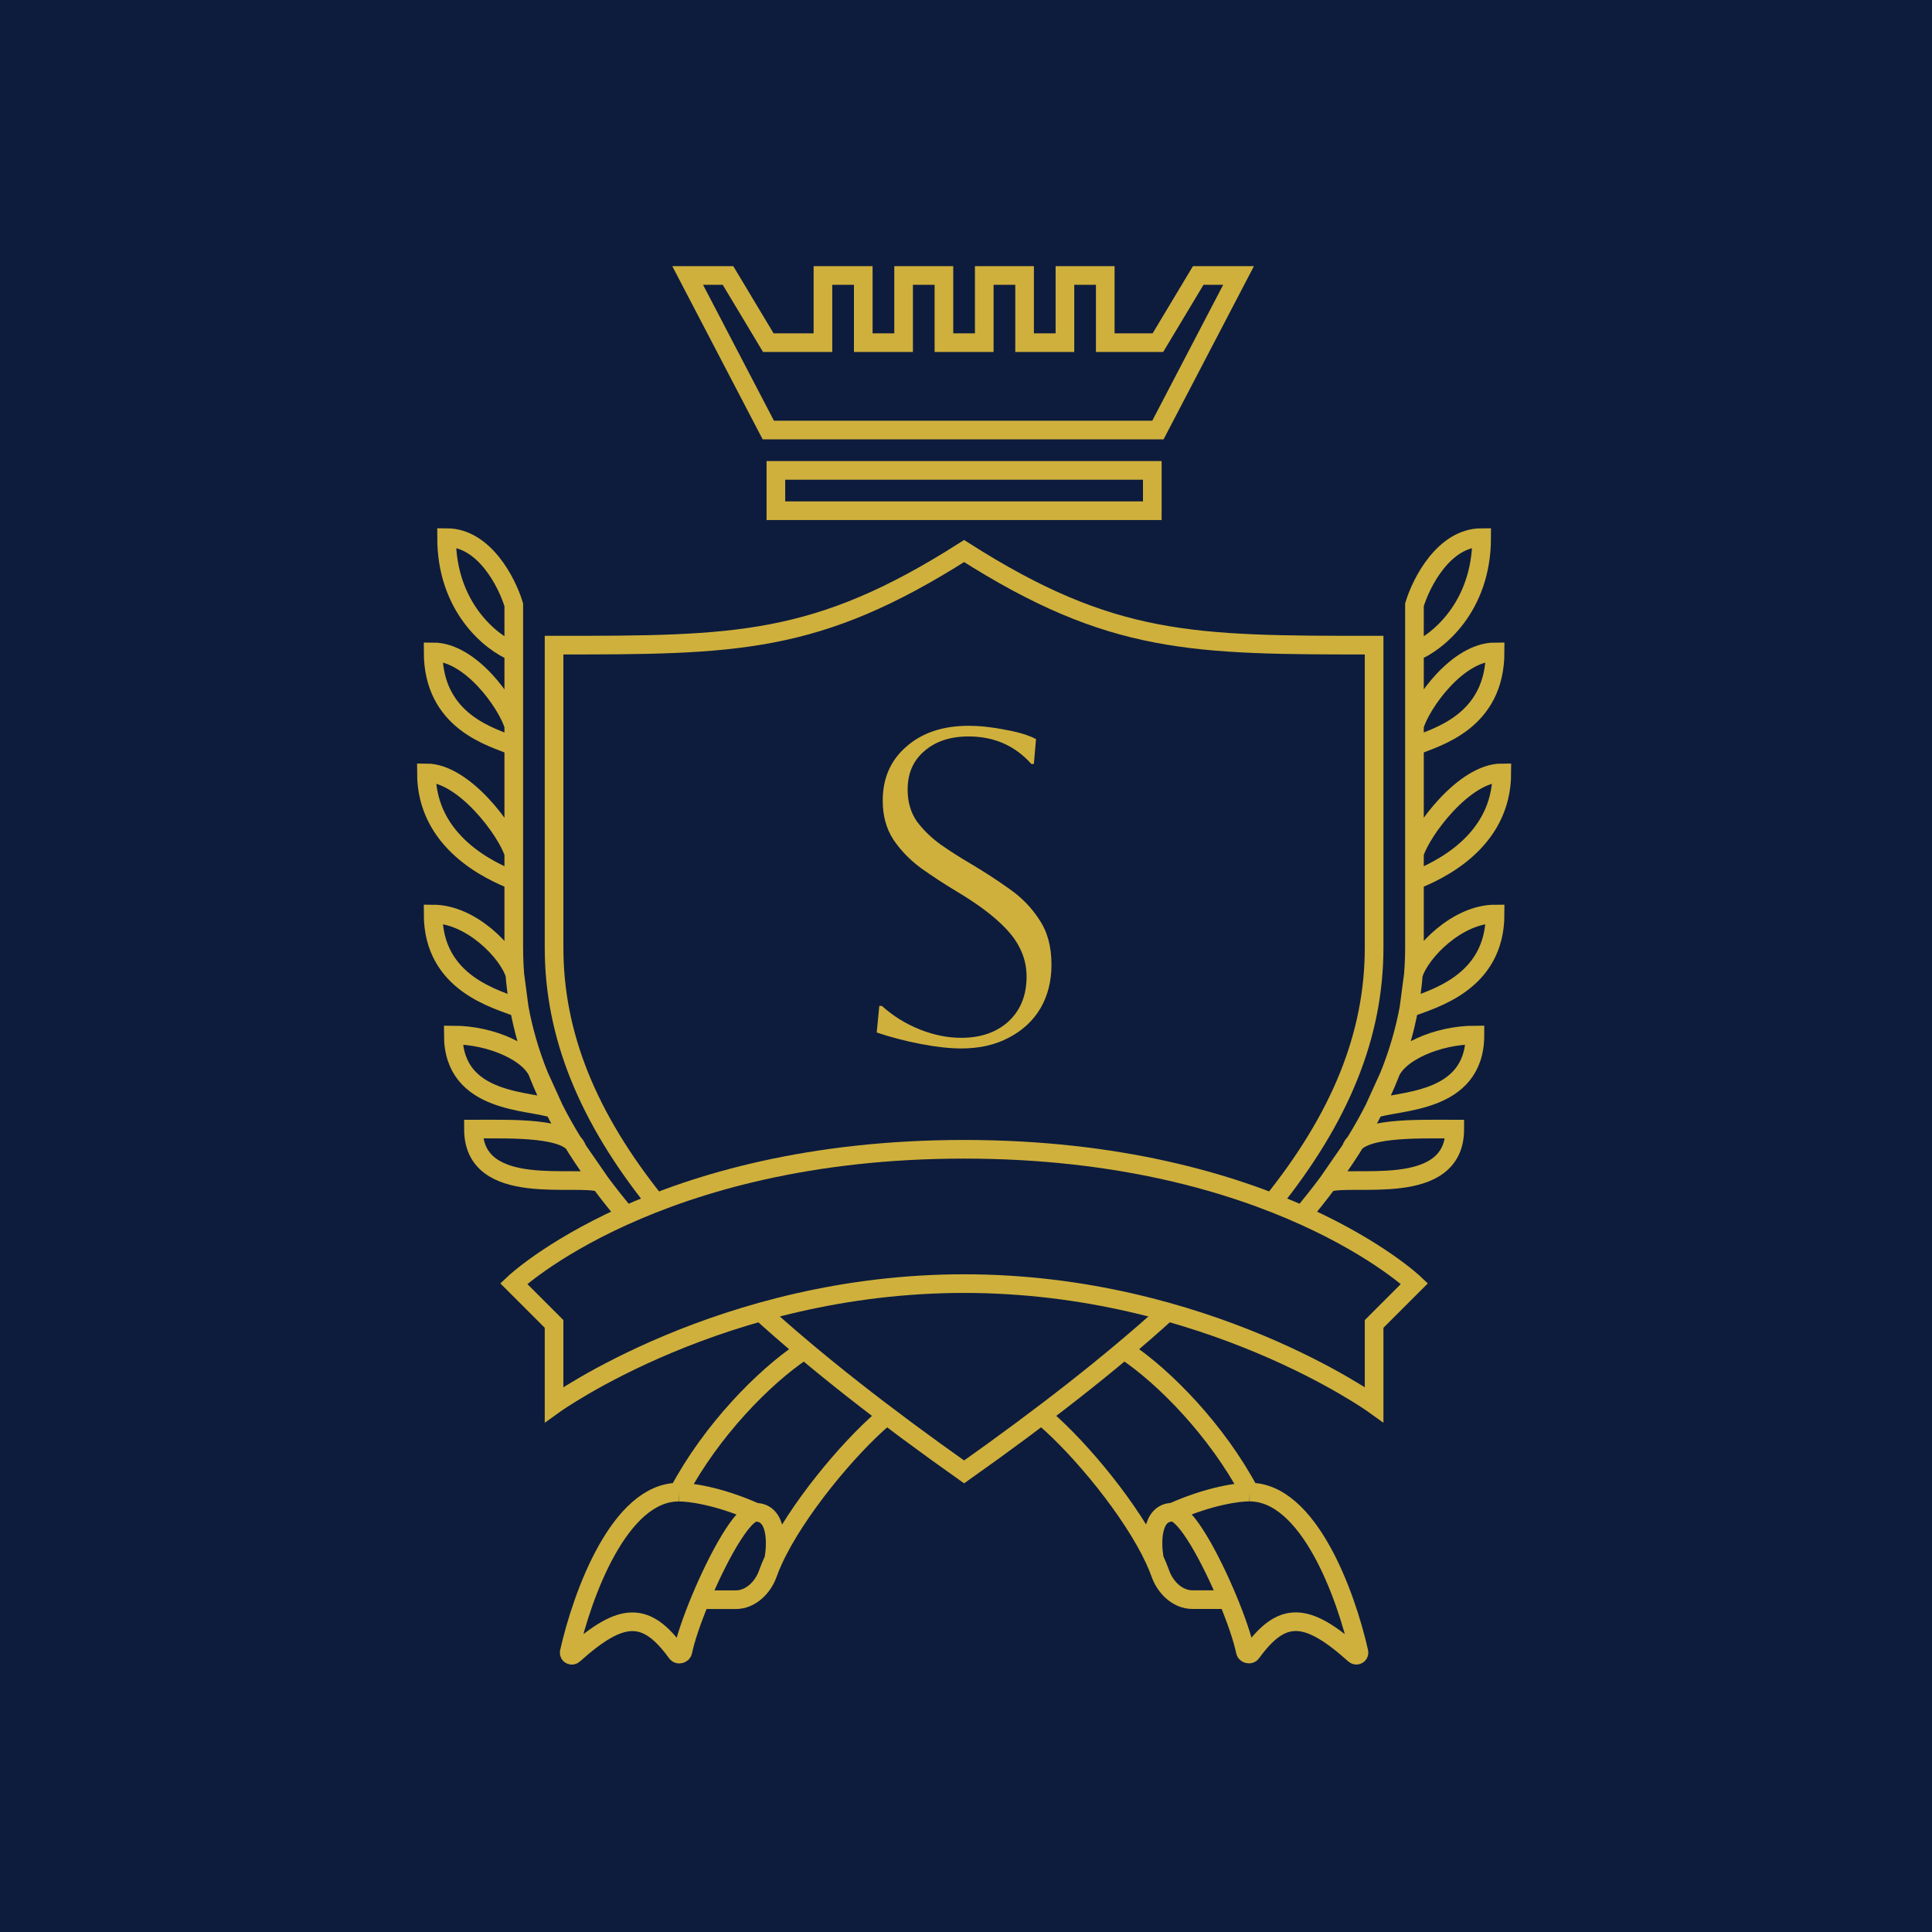
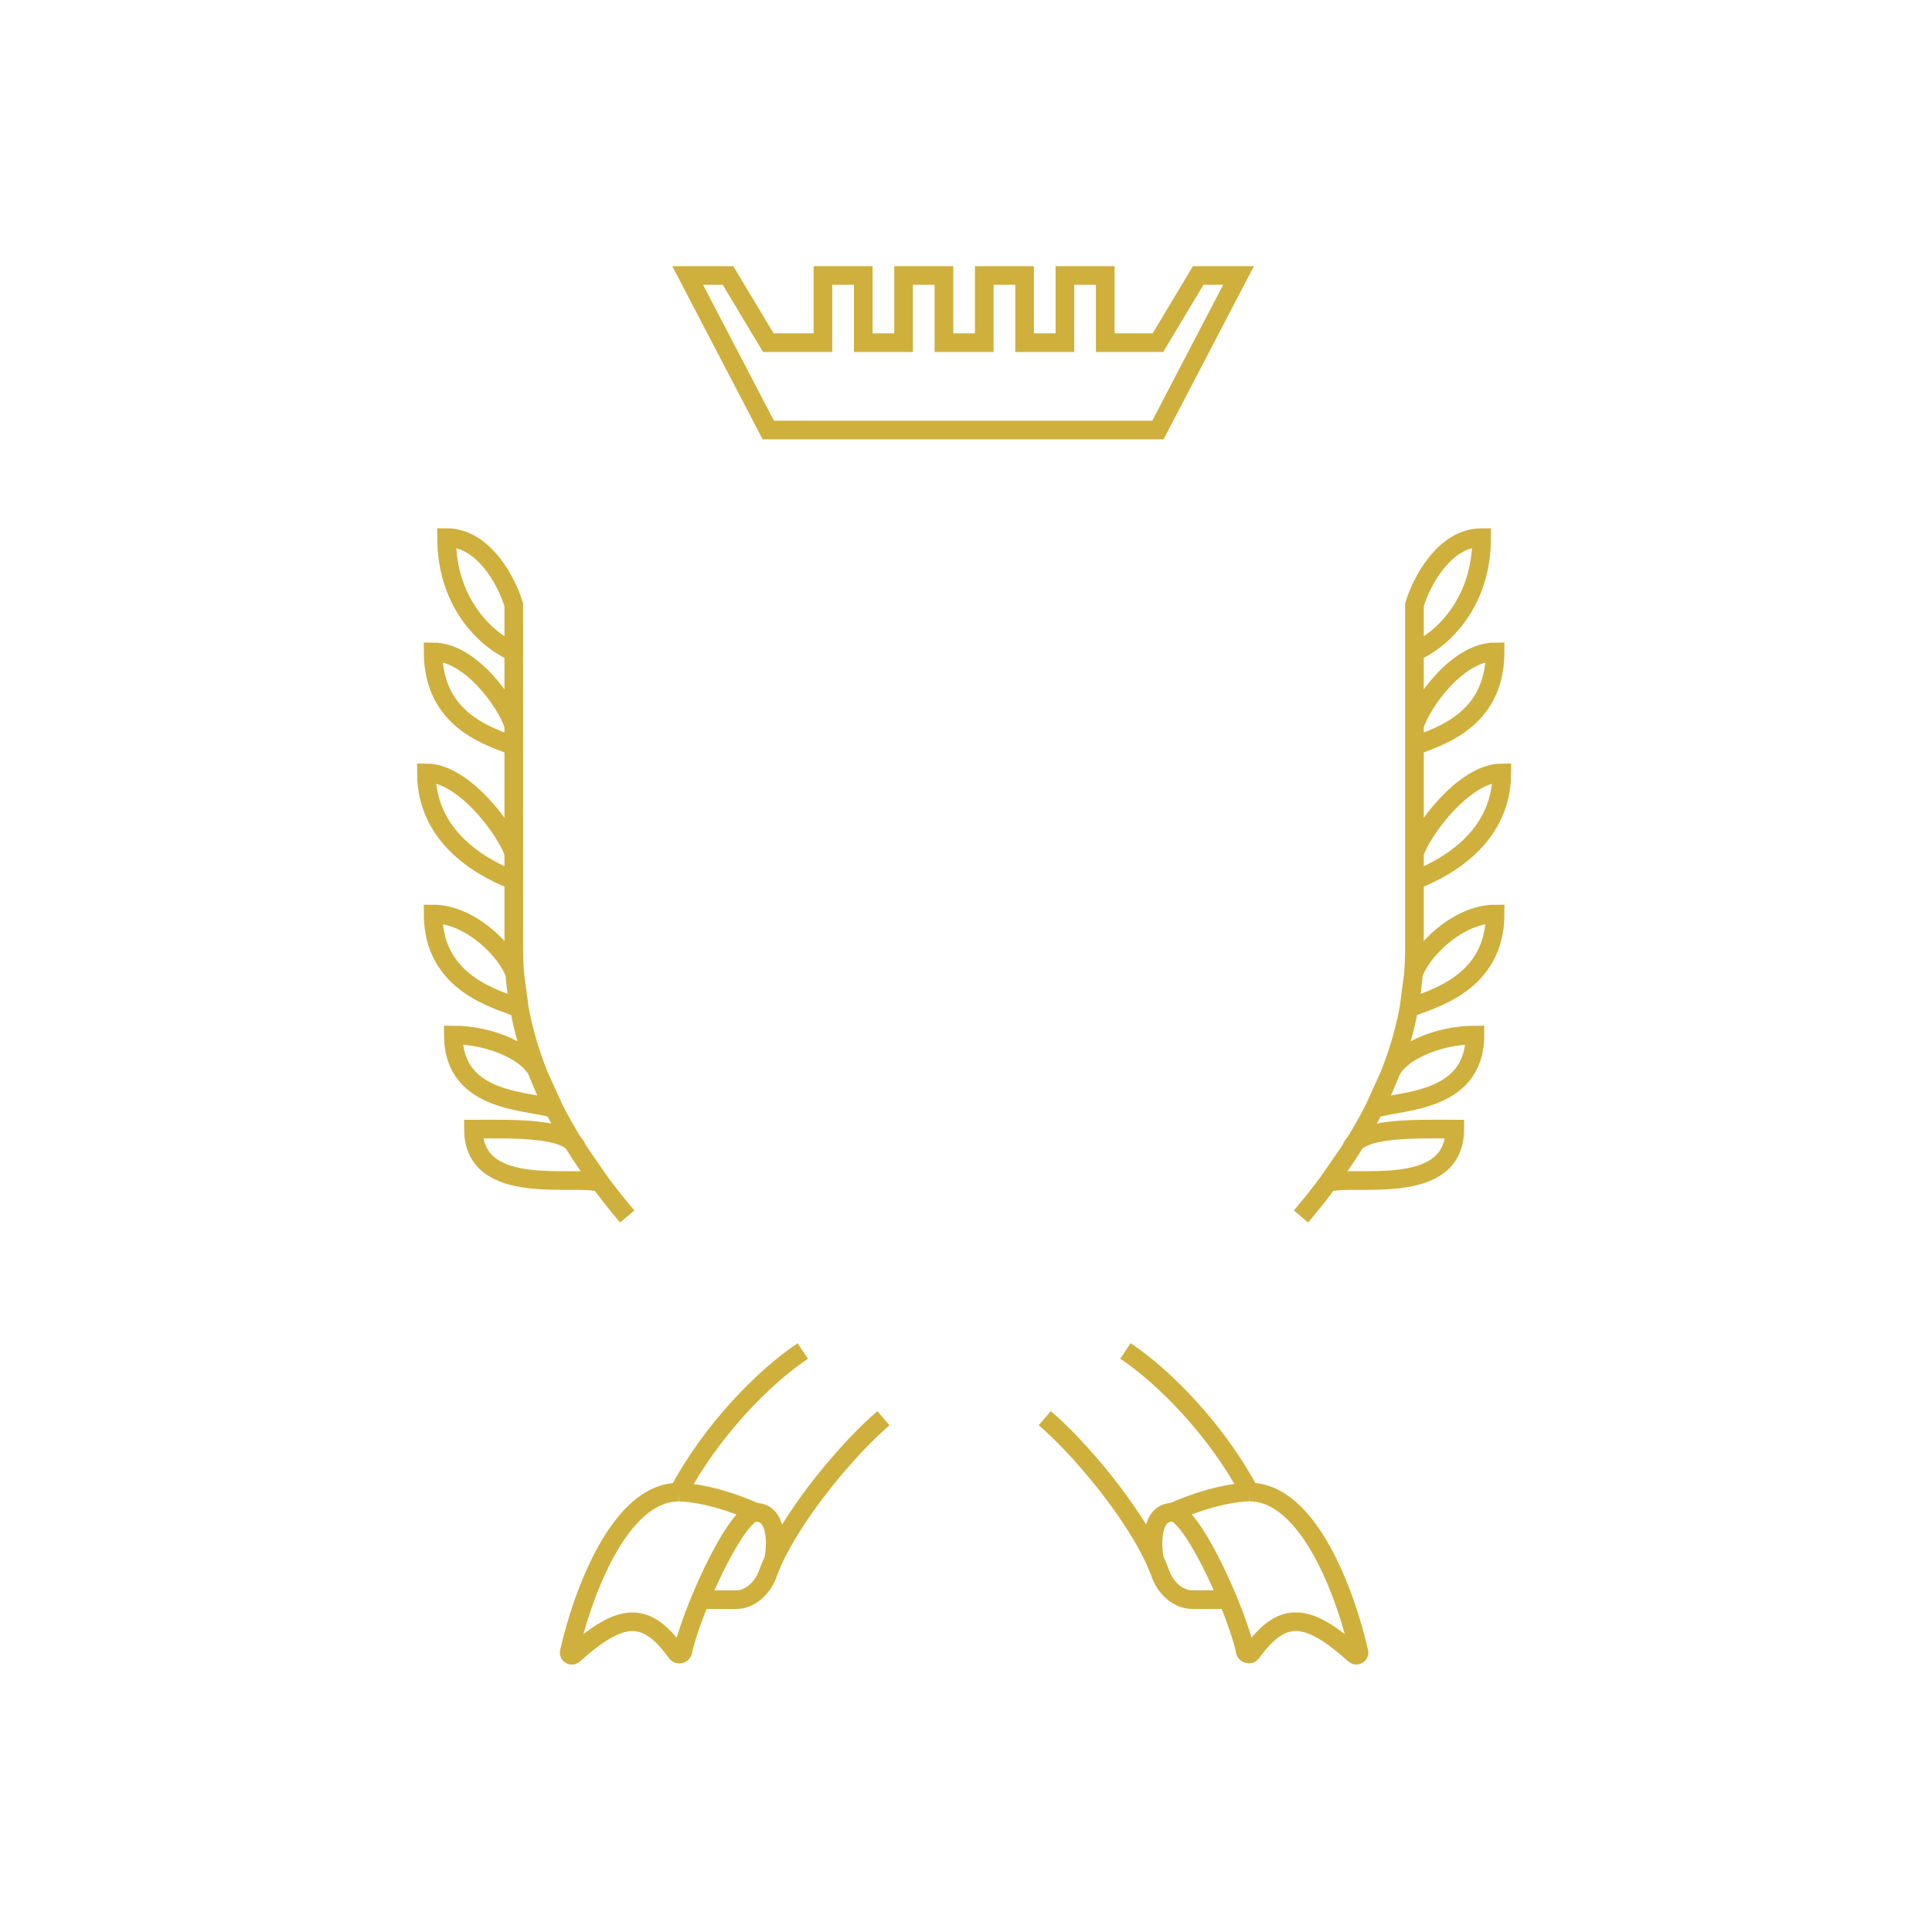
<svg xmlns="http://www.w3.org/2000/svg" width="512" height="512" viewBox="0 0 512 512" fill="none">
-   <rect width="512" height="512" fill="#0D1C3D" />
  <path d="M276.87 375.824C286.366 383.962 299.992 400.364 305.953 413.232M305.953 413.232C306.56 414.541 307.087 415.815 307.522 417.039C308.828 420.711 312.094 423.919 315.991 423.919H325.406M305.953 413.232C305.165 409.075 305.016 400.762 310.716 400.762M298.246 358.01C308.535 364.869 322.492 379.065 331.171 395.418M331.171 395.418C346.783 395.418 356.664 422.439 360.135 437.813C360.286 438.483 359.477 438.921 358.967 438.463C346.197 426.999 339.724 426.881 331.641 438.036C331.232 438.601 330.163 438.332 330.026 437.648C329.37 434.37 327.631 429.281 325.406 423.919M331.171 395.418C328.509 395.35 320.691 396.323 310.716 400.762M325.406 423.919C320.84 412.915 314.225 400.762 310.716 400.762" stroke="#CFB03C" stroke-width="4.94" />
  <path d="M234.122 375.843C224.626 383.981 211 400.383 205.039 413.25M205.039 413.25C204.433 414.56 203.905 415.833 203.47 417.057C202.164 420.73 198.898 423.938 195.001 423.938H185.586M205.039 413.25C205.827 409.094 205.977 400.781 200.277 400.781M212.746 358.029C202.457 364.889 188.5 379.084 179.821 395.437M179.821 395.437C164.209 395.437 154.328 422.458 150.857 437.832C150.706 438.501 151.515 438.94 152.025 438.481C164.796 427.018 171.268 426.9 179.351 438.054C179.76 438.619 180.829 438.351 180.966 437.667C181.623 434.388 183.361 429.299 185.586 423.938M179.821 395.437C182.483 395.368 190.301 396.341 200.277 400.781M185.586 423.938C190.152 412.933 196.767 400.781 200.277 400.781" stroke="#CFB03C" stroke-width="4.94" />
  <path d="M306.856 113.97H203.612L182.236 73H192.924L203.612 90.813H218.087V73H228.775V90.813H239.463V73H250.151V90.813H260.839V73H271.527V90.813H282.215V73H292.903V90.813H306.856L317.544 73H328.232L306.856 113.97Z" stroke="#CFB03C" stroke-width="4.94" />
-   <path d="M305.372 124.658H205.618V135.346H305.372V124.658Z" stroke="#CFB03C" stroke-width="4.94" />
  <path d="M344.785 322.384C364.912 298.55 374.844 275.586 374.844 251.131V172.754M374.844 172.754V160.284C376.625 154.347 382.681 142.472 392.656 142.472C392.656 160.997 380.781 170.379 374.844 172.754ZM374.843 192.348C376.624 186.411 386.244 172.754 396.219 172.754C396.219 191.279 380.781 195.317 374.844 197.692L374.843 192.348ZM374.844 226.193C376.625 220.256 388.025 204.818 398 204.818C398 223.343 380.781 230.943 374.844 233.318V226.193ZM374.559 258.257C376.34 252.319 386.244 242.225 396.219 242.225C396.219 260.751 379.321 264.788 373.383 267.164L374.559 258.257ZM368.192 284.977C369.973 279.039 380.9 274.289 390.875 274.289C390.875 292.814 370.083 291.508 364.146 293.883L368.192 284.977ZM358.014 304.571C359.794 298.633 375.556 299.227 385.531 299.227C385.531 317.753 357.796 311.103 351.859 313.478L358.014 304.571Z" stroke="#CFB03C" stroke-width="4.94" />
  <path d="M166.215 322.384C146.089 298.55 136.156 275.586 136.156 251.131V172.754M136.156 172.754V160.284C134.375 154.347 128.319 142.472 118.344 142.472C118.344 160.997 130.219 170.379 136.156 172.754ZM136.157 192.348C134.376 186.411 124.757 172.754 114.781 172.754C114.781 191.279 130.219 195.317 136.156 197.692L136.157 192.348ZM136.156 226.193C134.375 220.256 122.975 204.818 113 204.818C113 223.343 130.219 230.943 136.156 233.318V226.193ZM136.441 258.257C134.66 252.319 124.757 242.225 114.781 242.225C114.781 260.751 131.679 264.788 137.617 267.164L136.441 258.257ZM142.808 284.977C141.027 279.039 130.101 274.289 120.125 274.289C120.125 292.814 140.917 291.508 146.855 293.883L142.808 284.977ZM152.987 304.571C151.206 298.633 135.445 299.227 125.469 299.227C125.469 317.753 153.204 311.103 159.141 313.478L152.987 304.571Z" stroke="#CFB03C" stroke-width="4.94" />
-   <path d="M364.155 350.857L374.843 340.169C374.843 340.169 337.435 304.571 255.494 304.571C173.554 304.571 136.146 340.169 136.146 340.169L146.834 350.857V372.233C146.834 372.233 191.367 340.169 255.494 340.169C319.622 340.169 364.155 372.233 364.155 372.233V350.857Z" stroke="#CFB03C" stroke-width="4.94" />
-   <path d="M336.88 319.011C355.139 296.377 364.155 274.43 364.155 251.131V170.972C316.059 170.972 294.684 170.972 255.495 146.034C216.306 170.972 194.93 170.972 146.834 170.972V251.131C146.834 274.286 155.739 296.106 173.771 318.592M309.015 348.004C294.206 361.404 276.38 375.302 255.495 390.074C234.25 375.048 216.171 360.926 201.214 347.314" stroke="#CFB03C" stroke-width="4.94" />
-   <path d="M232.338 273.623L233.02 266.577H233.703C236.662 269.238 240 271.313 243.717 272.801C247.434 274.289 251.113 275.032 254.755 275.032C259.914 275.032 264.086 273.584 267.273 270.687C270.459 267.711 272.052 263.757 272.052 258.824C272.052 256.084 271.445 253.539 270.231 251.191C269.093 248.841 267.158 246.453 264.427 244.026C261.772 241.599 258.093 238.975 253.389 236.157C250.127 234.199 247.017 232.163 244.058 230.05C241.1 227.857 238.672 225.352 236.775 222.532C234.879 219.635 233.931 216.19 233.931 212.197C233.931 206.247 236.017 201.47 240.19 197.869C244.362 194.188 249.862 192.348 256.69 192.348C259.724 192.348 262.986 192.701 266.476 193.406C269.966 194.032 272.659 194.854 274.555 195.871L273.986 202.449H273.304C268.979 197.594 263.441 195.167 256.69 195.167C251.835 195.167 247.928 196.459 244.969 199.043C242.01 201.548 240.53 204.955 240.53 209.261C240.53 212.471 241.327 215.251 242.921 217.599C244.59 219.87 246.714 221.945 249.293 223.825C251.872 225.626 254.641 227.387 257.6 229.11C261.014 231.146 264.314 233.299 267.5 235.57C270.762 237.84 273.417 240.581 275.465 243.791C277.589 246.923 278.652 250.877 278.652 255.654C278.652 260.038 277.666 263.914 275.693 267.281C273.721 270.569 270.914 273.154 267.273 275.032C263.707 276.912 259.535 277.852 254.755 277.852C251.72 277.852 248.155 277.46 244.058 276.677C239.962 275.894 236.055 274.876 232.338 273.623Z" fill="#CFB03C" />
</svg>